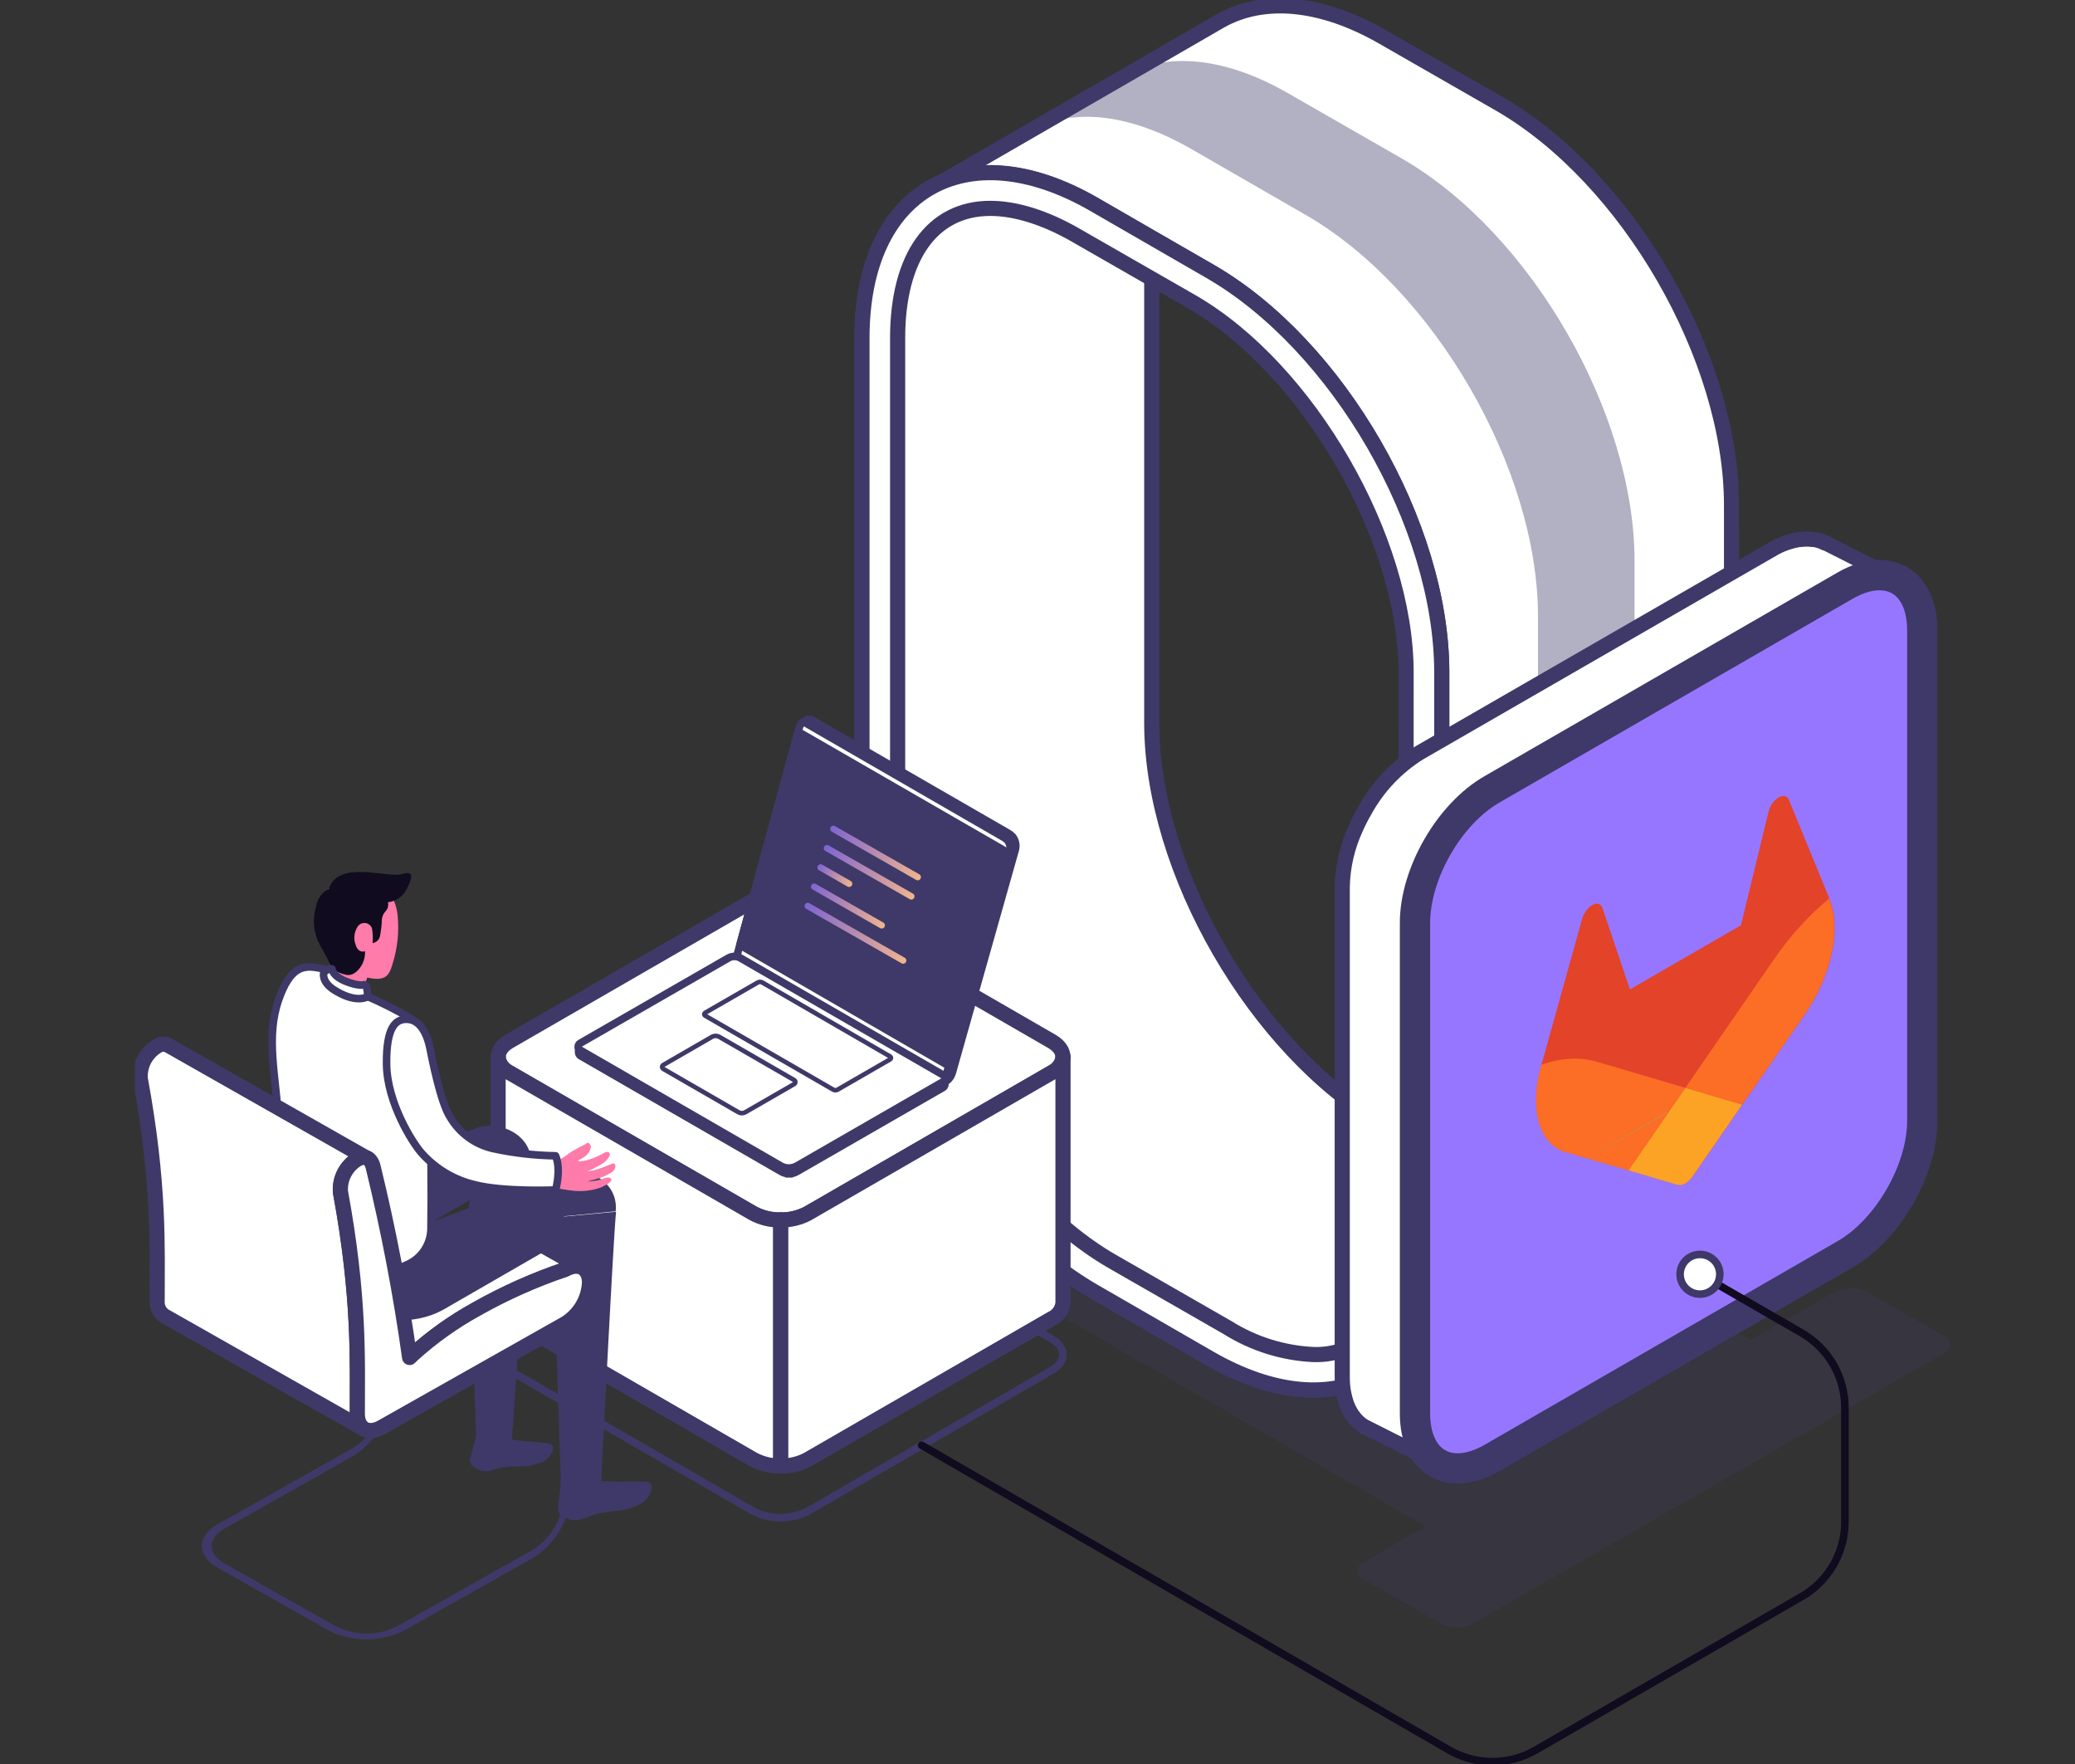
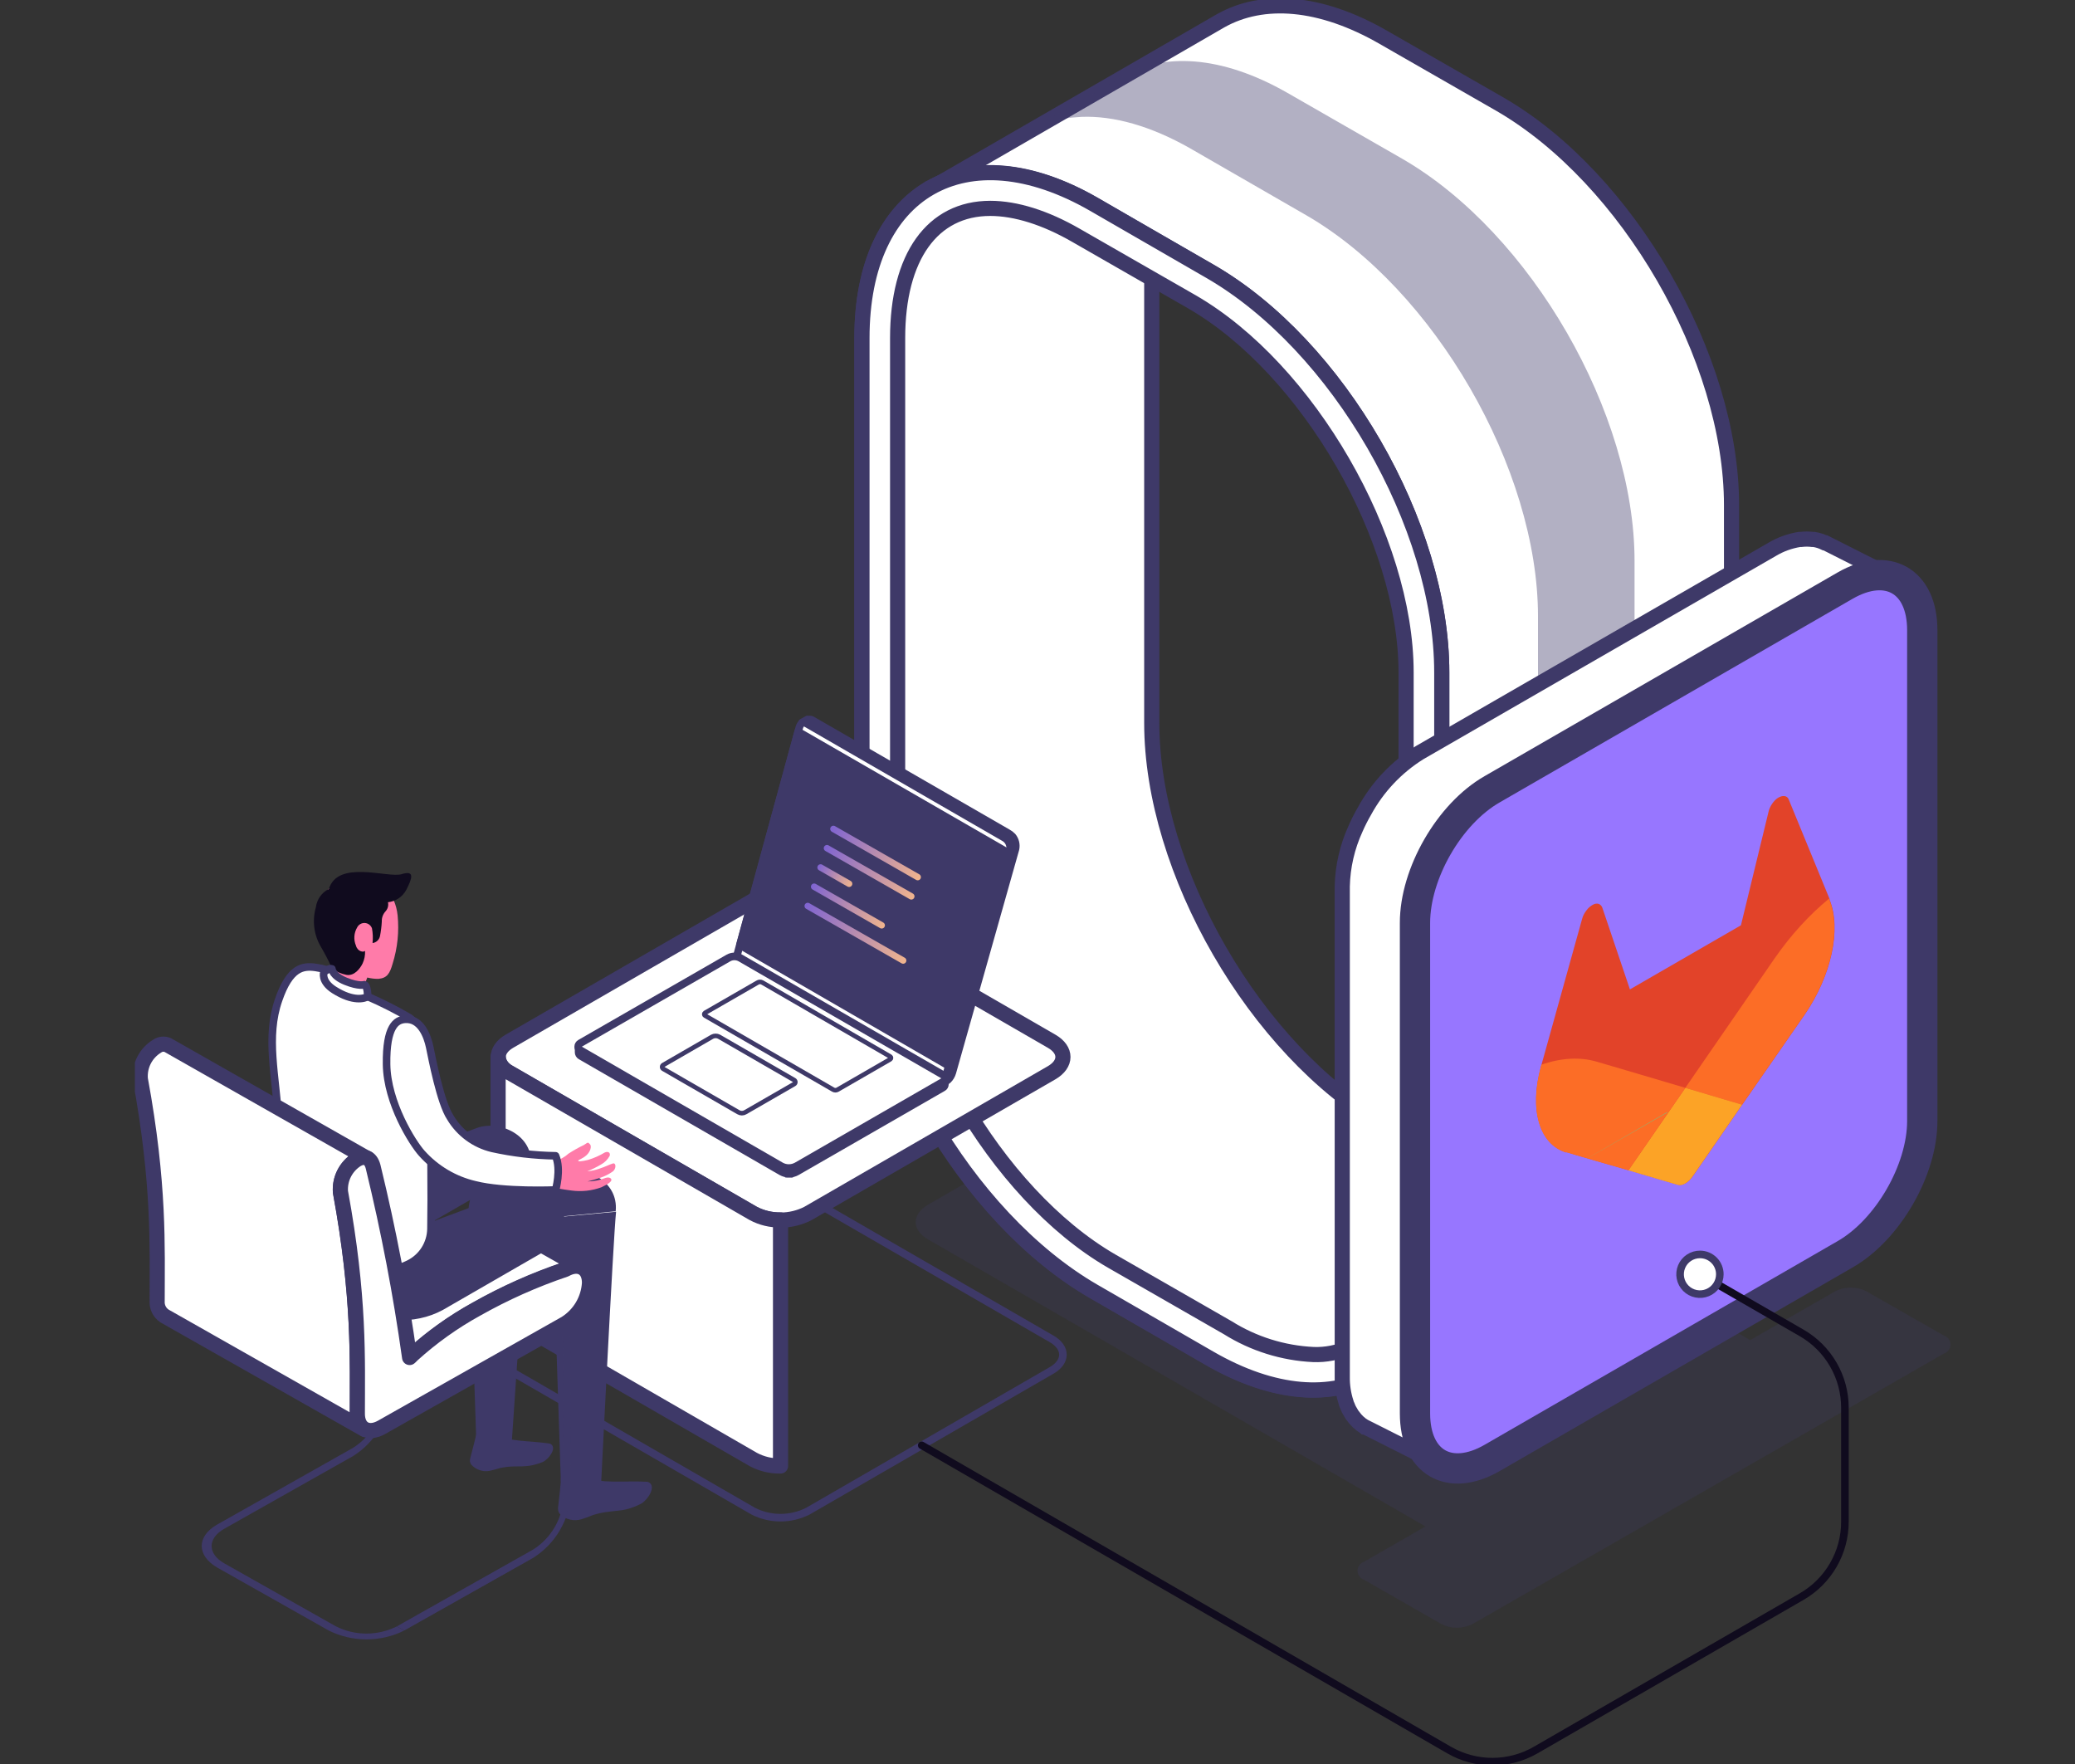
<svg xmlns="http://www.w3.org/2000/svg" fill="none" viewBox="0 0 200 170" height="170" width="200">
  <rect x="0" y="0" width="200" height="170" fill="#333333" stroke="none" />
  <g clip-path="url(#clip0_109_129033)">
    <g opacity="0.24" style="mix-blend-mode:multiply">
      <path fill="#3E3968" d="M89.49 116.072L115.035 101.332C115.956 100.862 116.977 100.617 118.011 100.617C119.046 100.617 120.067 100.862 120.988 101.332L168.689 129.147L176.901 124.434C177.362 124.202 177.871 124.081 178.388 124.081C178.904 124.081 179.413 124.202 179.874 124.434L187.379 128.718C187.56 128.779 187.717 128.894 187.829 129.048C187.94 129.203 188 129.389 188 129.579C188 129.769 187.94 129.955 187.829 130.109C187.717 130.264 187.56 130.379 187.379 130.439L141.923 156.519C141.46 156.751 140.95 156.872 140.432 156.872C139.915 156.872 139.404 156.751 138.942 156.519L131.452 152.234C131.274 152.172 131.119 152.057 131.01 151.903C130.9 151.749 130.841 151.566 130.841 151.377C130.841 151.188 130.9 151.005 131.01 150.851C131.119 150.697 131.274 150.582 131.452 150.52L137.391 147.107L89.505 119.478C87.847 118.557 87.847 117.021 89.49 116.072Z" />
    </g>
    <path stroke-miterlimit="10" stroke-width="1.46" stroke="#3E3968" fill="white" d="M133.354 108.323C121.018 101.182 111.012 83.9 111.012 69.668V22.916L105.416 19.681C99.255 16.11 93.68 15.789 89.642 18.11H89.599C89.542 18.11 89.499 18.189 89.442 18.217C85.511 20.595 83.073 25.537 83.073 32.542V85.822C83.073 100.054 93.08 117.364 105.416 124.476L116.615 130.946C128.959 138.023 138.965 132.238 138.965 118.02V111.594L133.354 108.323Z" />
    <path stroke-miterlimit="10" stroke-width="1.46" stroke="#3E3968" fill="white" d="M166.895 48.688C166.895 34.456 156.889 17.153 144.56 10.034L133.353 3.607C127.25 0.086 121.725 -0.271 117.694 1.978L117.579 2.043L89.705 18.146C93.743 15.825 99.318 16.168 105.479 19.717L111.075 22.952L116.679 26.18C128.958 33.264 138.964 50.566 138.964 64.798V111.529L144.567 114.757C156.903 121.898 166.902 116.107 166.902 101.903L166.895 48.688Z" />
    <g opacity="0.4">
      <path fill="#3E3968" d="M157.547 54.066V107.245C157.547 117.121 152.73 122.912 145.661 123.155C147.312 120.506 148.241 116.971 148.241 112.622V59.4C148.241 45.175 138.235 27.872 125.906 20.745L114.692 14.283C110.911 12.14 107.352 11.141 104.243 11.262C102.978 11.329 101.722 11.511 100.491 11.805C100.491 11.805 106.83 8.191 107.995 7.477C112.055 5.014 117.73 5.335 124.012 8.906L135.212 15.332C147.584 22.516 157.547 39.819 157.547 54.066Z" />
    </g>
    <path stroke-miterlimit="10" stroke-width="1.46" stroke="#3E3968" fill="white" d="M138.965 118.021C138.965 132.253 128.959 138.016 116.623 130.91L105.423 124.448C93.087 117.307 83.081 100.018 83.081 85.786V32.571C83.081 18.332 93.087 12.576 105.423 19.681L116.623 26.144C128.959 33.264 138.965 50.566 138.965 64.806V118.021ZM135.527 64.806C135.527 51.909 126.078 35.57 114.907 29.1L103.7 22.673C100.763 20.981 97.911 20.081 95.445 20.081C89.856 20.081 86.518 24.759 86.518 32.585V85.822C86.518 98.719 95.96 115.057 107.138 121.527L118.338 127.954C120.821 129.51 123.665 130.401 126.593 130.539C127.785 130.585 128.972 130.351 130.057 129.855C131.142 129.359 132.095 128.615 132.84 127.683C134.591 125.483 135.52 122.163 135.52 118.071L135.527 64.806Z" />
    <path stroke-miterlimit="10" stroke-width="1.46" stroke="#3E3968" fill="white" d="M182.699 55.729L175.931 52.309H175.866C175.542 52.15 175.195 52.042 174.837 51.987H174.701C174.331 51.941 173.957 51.941 173.586 51.987H173.451C172.516 52.135 171.618 52.459 170.806 52.944L136.821 72.539C134.599 73.925 132.772 75.861 131.518 78.159C131.197 78.711 130.908 79.281 130.653 79.866C129.853 81.612 129.418 83.502 129.374 85.422V132.71C129.364 133.541 129.49 134.368 129.745 135.159C129.745 135.259 129.817 135.352 129.853 135.445C129.888 135.538 129.938 135.666 129.988 135.773C130.038 135.88 130.096 135.966 130.153 136.066C130.21 136.166 130.253 136.252 130.31 136.337L130.417 136.473C130.701 136.879 131.066 137.222 131.489 137.48L131.539 137.523H131.582L138.965 141.243L142.925 133.502L170.842 117.392C174.959 115.021 178.289 109.251 178.289 104.538V64.356L182.699 55.729Z" />
    <path stroke-miterlimit="10" stroke-width="2.92" stroke="#3E3968" fill="#9776FF" d="M143.825 76.06L177.832 56.443C181.942 54.072 185.279 56.001 185.279 60.728V108.03C185.279 112.772 181.942 118.542 177.832 120.884L143.825 140.501C139.716 142.872 136.385 140.951 136.385 136.216V88.949C136.378 84.201 139.68 78.431 143.825 76.06Z" />
    <path fill="#E24329" d="M176.359 86.686L176.322 86.579L172.404 77.04C172.33 76.848 172.182 76.741 171.997 76.72C171.812 76.699 171.609 76.752 171.387 76.88C171.166 77.008 170.962 77.232 170.796 77.478C170.63 77.723 170.5 78.011 170.445 78.299L167.802 89.172L157.101 95.35L154.459 87.529C154.403 87.326 154.274 87.187 154.107 87.113C153.941 87.059 153.738 87.07 153.516 87.198C153.294 87.326 153.091 87.486 152.906 87.742C152.721 87.977 152.573 88.254 152.5 88.532L148.581 102.595L148.545 102.745C147.38 106.917 148.378 110.288 150.966 111.057L151.003 111.035C151.003 111.057 156.972 112.775 156.972 112.775L159.929 113.649L161.722 114.172C162.147 114.311 162.757 113.959 163.182 113.329L164.974 110.737L167.931 106.447L173.938 97.794C176.525 94.038 177.505 89.524 176.34 86.697L176.359 86.686Z" />
    <path fill="#FC6D26" d="M176.358 86.686L176.321 86.579C174.38 88.169 172.588 90.143 171.054 92.352C171.035 92.363 166.396 99.117 162.441 104.836C165.361 105.711 167.912 106.458 167.912 106.458L173.918 97.805C176.506 94.049 177.485 89.535 176.321 86.707L176.358 86.686Z" />
    <path fill="#FCA326" d="M156.953 112.785L159.91 113.66L161.703 114.183C162.128 114.322 162.738 113.97 163.163 113.34L164.956 110.747L167.913 106.458C167.913 106.458 165.362 105.711 162.442 104.836C159.504 109.093 156.953 112.785 156.953 112.785Z" />
    <path fill="#FC6D26" d="M153.831 102.297C152.297 101.86 150.504 101.934 148.564 102.607L148.527 102.756C147.363 106.928 148.361 110.3 150.948 111.068L150.985 111.047C150.985 111.068 156.954 112.786 156.954 112.786C156.954 112.786 159.505 109.094 162.443 104.837C158.507 103.674 153.868 102.297 153.831 102.297Z" />
    <path fill="#1BFCBE" d="M151.815 112.315L160.699 107.209V107.181L151.815 112.315Z" />
    <path stroke-linejoin="round" stroke-linecap="round" stroke-width="0.73" stroke="#3E3968" d="M101.363 129.032L77.863 115.464C77.047 115.052 76.146 114.838 75.233 114.838C74.319 114.838 73.418 115.052 72.603 115.464L49.095 129.032C47.666 129.875 47.666 131.232 49.095 132.067L72.603 145.635C73.418 146.047 74.319 146.261 75.233 146.261C76.146 146.261 77.047 146.047 77.863 145.635L101.363 132.067C102.814 131.232 102.814 129.868 101.363 129.032Z" />
    <path stroke-linejoin="round" stroke-linecap="round" stroke-width="1.46" stroke="#3E3968" fill="white" d="M101.363 100.347L77.863 86.779C77.047 86.367 76.146 86.152 75.233 86.152C74.319 86.152 73.418 86.367 72.603 86.779L49.095 100.347C47.666 101.182 47.666 102.539 49.095 103.382L72.603 116.95C73.417 117.365 74.318 117.582 75.233 117.582C76.147 117.582 77.049 117.365 77.863 116.95L101.363 103.382C102.814 102.539 102.814 101.182 101.363 100.347Z" />
-     <path stroke-linejoin="round" stroke-linecap="round" stroke-width="1.46" stroke="#3E3968" fill="white" d="M102.457 125.562C102.425 125.889 102.306 126.202 102.114 126.469C101.922 126.736 101.663 126.948 101.364 127.083L77.863 140.651C77.056 141.084 76.15 141.3 75.233 141.28V117.564C76.15 117.585 77.056 117.369 77.863 116.936L101.364 103.368C101.665 103.234 101.925 103.023 102.117 102.756C102.309 102.488 102.427 102.175 102.457 101.847V125.562Z" />
    <path stroke-linejoin="round" stroke-linecap="round" stroke-width="1.46" stroke="#3E3968" fill="white" d="M48.009 125.562C48.04 125.889 48.157 126.201 48.348 126.468C48.539 126.735 48.796 126.947 49.095 127.083L72.602 140.651C73.41 141.084 74.316 141.3 75.232 141.28V117.564C74.316 117.586 73.409 117.37 72.602 116.936L49.095 103.368C48.795 103.233 48.536 103.022 48.345 102.754C48.154 102.487 48.038 102.174 48.009 101.847V125.562Z" />
    <path stroke-linejoin="round" stroke-linecap="round" stroke-width="0.73" stroke="#3E3968" fill="#3E3968" d="M97.581 80.609C97.721 80.777 97.82 80.976 97.871 81.189C97.922 81.402 97.923 81.624 97.874 81.837L91.792 103.36C91.713 103.631 91.566 103.877 91.363 104.074C91.334 104.105 91.3 104.132 91.263 104.153L91.163 104.196C91.129 104.215 91.09 104.224 91.051 104.223C91.012 104.222 90.974 104.211 90.941 104.191C90.907 104.171 90.88 104.142 90.861 104.108C90.843 104.073 90.833 104.035 90.834 103.996C90.834 103.955 90.823 103.916 90.803 103.881C90.783 103.846 90.755 103.817 90.72 103.796L71.523 92.713C71.481 92.686 71.448 92.647 71.428 92.601C71.409 92.555 71.405 92.504 71.415 92.456L77.598 69.961C77.612 69.907 77.606 69.85 77.582 69.8C77.556 69.75 77.514 69.711 77.462 69.69L77.312 69.626L77.841 69.333L77.769 69.376C77.922 69.323 78.088 69.323 78.241 69.376L97.117 80.259C97.289 80.351 97.446 80.469 97.581 80.609Z" />
    <path stroke-miterlimit="10" stroke-width="0.73" stroke="#3E3968" fill="white" d="M70.794 92.963L77.04 70.111C77.067 70.015 77.108 69.924 77.162 69.84C77.284 69.647 77.441 69.554 77.648 69.676L96.795 80.73C96.97 80.829 97.114 80.972 97.215 81.145C97.315 81.319 97.368 81.515 97.367 81.716L91.078 104.031C91.078 104.098 91.061 104.164 91.027 104.222C90.994 104.281 90.946 104.329 90.888 104.362C90.829 104.396 90.763 104.413 90.696 104.413C90.629 104.412 90.564 104.394 90.506 104.36L70.794 92.963Z" />
    <path stroke-linejoin="round" stroke-linecap="round" stroke-width="0.73" stroke="#3E3968" fill="#3E3968" d="M76.934 70.512L97.254 82.23L91.479 102.739L71.317 91.078L76.934 70.512Z" />
    <path stroke-linecap="round" stroke-miterlimit="10" stroke-width="0.73" stroke="#3E3968" fill="#3E3968" d="M76.068 112.565V113.115C75.803 113.116 75.541 113.047 75.311 112.915L55.963 101.754C55.904 101.719 55.855 101.668 55.821 101.608C55.787 101.548 55.769 101.48 55.77 101.411V100.868C55.77 100.935 55.787 101.001 55.821 101.059C55.855 101.117 55.904 101.164 55.963 101.197L75.311 112.365C75.541 112.497 75.803 112.566 76.068 112.565Z" />
    <path stroke-miterlimit="10" stroke-width="0.73" stroke="#3E3968" fill="#3E3968" d="M91.077 103.925V104.289C91.081 104.358 91.081 104.427 91.077 104.496C91.077 104.56 91.059 104.623 91.027 104.678C90.994 104.733 90.948 104.779 90.892 104.81L76.804 112.915C76.57 113.05 76.303 113.119 76.032 113.115V112.565C76.303 112.566 76.569 112.497 76.804 112.366L90.892 104.253C90.949 104.22 90.997 104.172 91.029 104.114C91.062 104.057 91.079 103.991 91.077 103.925Z" />
    <path stroke-miterlimit="10" stroke-width="0.73" stroke="#3E3968" fill="white" d="M91.078 103.925C91.079 103.992 91.061 104.058 91.027 104.116C90.993 104.174 90.944 104.221 90.885 104.253L76.798 112.366C76.562 112.498 76.296 112.566 76.026 112.566C75.76 112.566 75.499 112.497 75.268 112.366L55.921 101.197C55.862 101.165 55.813 101.117 55.779 101.059C55.745 101.002 55.727 100.936 55.728 100.869C55.727 100.802 55.745 100.736 55.779 100.678C55.813 100.62 55.862 100.572 55.921 100.54L70.215 92.321C70.39 92.222 70.587 92.171 70.787 92.171C70.987 92.171 71.184 92.222 71.359 92.321L90.899 103.596C90.956 103.631 91.002 103.679 91.033 103.737C91.064 103.794 91.08 103.859 91.078 103.925Z" />
    <path stroke-miterlimit="10" stroke-width="0.44" stroke="#3E3968" d="M73.009 94.698L67.942 97.618C67.921 97.632 67.904 97.651 67.893 97.673C67.881 97.694 67.875 97.719 67.875 97.743C67.875 97.768 67.881 97.793 67.893 97.814C67.904 97.836 67.921 97.855 67.942 97.868L80.307 105.01C80.372 105.048 80.446 105.068 80.521 105.068C80.597 105.068 80.671 105.048 80.736 105.01L85.81 102.082C85.832 102.068 85.851 102.05 85.863 102.027C85.876 102.004 85.883 101.979 85.883 101.953C85.883 101.927 85.876 101.902 85.863 101.879C85.851 101.857 85.832 101.838 85.81 101.825L73.474 94.684C73.403 94.644 73.322 94.624 73.24 94.626C73.158 94.629 73.078 94.653 73.009 94.698Z" />
    <path stroke-miterlimit="10" stroke-width="0.44" stroke="#3E3968" d="M68.643 99.911L63.933 102.632C63.898 102.65 63.869 102.677 63.849 102.711C63.829 102.744 63.819 102.782 63.819 102.821C63.819 102.86 63.829 102.898 63.849 102.931C63.869 102.965 63.898 102.992 63.933 103.01L71.173 107.188C71.273 107.247 71.388 107.279 71.505 107.279C71.622 107.279 71.737 107.247 71.837 107.188L76.547 104.474C76.582 104.455 76.61 104.427 76.63 104.393C76.65 104.359 76.66 104.321 76.66 104.281C76.66 104.242 76.65 104.204 76.63 104.17C76.61 104.136 76.582 104.108 76.547 104.089L69.307 99.911C69.205 99.857 69.091 99.829 68.975 99.829C68.859 99.829 68.745 99.857 68.643 99.911Z" />
    <path fill="#3E3968" d="M45.465 141.194C45.682 141.421 45.953 141.591 46.252 141.688C46.552 141.785 46.87 141.807 47.18 141.751C47.587 141.658 47.859 141.58 48.166 141.487C48.636 141.382 49.115 141.327 49.596 141.323C50.103 141.323 50.504 141.323 51.025 141.258C51.462 141.19 51.889 141.07 52.297 140.901C52.841 140.673 53.727 139.573 53.084 139.159C53.03 139.132 52.972 139.115 52.912 139.109C51.111 138.838 48.781 138.945 48.209 138.252H45.872C45.944 138.252 45.365 140.337 45.329 140.516C45.303 140.613 45.291 140.714 45.293 140.816C45.312 140.956 45.371 141.088 45.465 141.194Z" />
    <path fill="#3E3968" d="M47.808 114.236L46.186 112.865C46.186 112.865 45.149 115.557 45.171 116.514C45.192 117.471 45.886 138.252 45.886 138.252C45.886 138.252 47.644 140.201 49.345 138.73C49.345 138.73 50.939 115.043 51.203 112.387L47.83 114.236" />
    <path fill="#3E3968" d="M54.02 145.971C54.292 146.209 54.62 146.375 54.974 146.452C55.328 146.53 55.695 146.516 56.042 146.413C56.413 146.299 56.779 146.165 57.136 146.014C57.666 145.844 58.212 145.732 58.766 145.678C59.344 145.592 59.802 145.592 60.374 145.457C60.87 145.331 61.35 145.147 61.803 144.907C62.389 144.592 63.325 143.243 62.518 142.843C62.459 142.811 62.392 142.796 62.325 142.8C60.231 142.679 57.579 143.043 56.857 142.314L54.048 142.429C54.127 142.429 53.827 145 53.798 145.207C53.78 145.323 53.78 145.441 53.798 145.556C53.832 145.713 53.908 145.856 54.02 145.971Z" />
    <path fill="#3E3968" d="M54.349 117.242C54.349 117.242 53.32 119.928 53.341 120.892C53.363 121.856 54.056 142.757 54.056 142.757C54.056 142.757 56.25 144.221 57.951 142.757C57.951 142.757 59.102 119.428 59.381 116.778" />
    <path fill="#3E3968" d="M38.152 134.588V135.381L51.317 127.954C52.94 127.04 54.269 127.776 54.269 129.597L54.312 144.379C54.254 145.379 53.958 146.351 53.448 147.215C52.938 148.078 52.23 148.807 51.382 149.342L38.259 156.74L38.974 157.125L51.382 150.134C52.435 149.472 53.315 148.568 53.947 147.497C54.58 146.426 54.948 145.22 55.02 143.979L54.977 129.182C54.977 126.926 53.326 126.012 51.317 127.147L38.152 134.588Z" />
    <mask height="32" width="18" y="126" x="38" maskUnits="userSpaceOnUse" style="mask-type:luminance" id="mask0_109_129033">
      <path fill="white" d="M38.152 134.588V135.381L51.317 127.954C52.94 127.04 54.269 127.776 54.269 129.597L54.312 144.379C54.254 145.379 53.958 146.351 53.448 147.215C52.938 148.078 52.23 148.807 51.382 149.342L38.259 156.74L38.974 157.125L51.382 150.134C52.435 149.472 53.315 148.568 53.947 147.497C54.58 146.426 54.948 145.22 55.02 143.979L54.977 129.182C54.977 126.926 53.326 126.012 51.317 127.147L38.152 134.588Z" />
    </mask>
    <g mask="url(#mask0_109_129033)">
      <path fill="#3E3968" d="M38.153 134.588V135.381L51.318 127.954C52.94 127.04 54.27 127.776 54.27 129.597L54.313 144.379C54.255 145.379 53.958 146.351 53.449 147.215C52.939 148.078 52.231 148.807 51.382 149.342L38.246 156.74L38.96 157.125L51.368 150.134C52.421 149.472 53.301 148.568 53.934 147.497C54.566 146.426 54.934 145.22 55.006 143.979L54.963 129.182C54.963 126.926 53.312 126.012 51.304 127.147L38.153 134.588Z" />
    </g>
    <path fill="#3E3968" d="M20.9 146.942L34.029 139.53C34.878 138.996 35.587 138.266 36.097 137.403C36.606 136.54 36.902 135.567 36.96 134.567L36.917 119.778C36.917 117.957 35.595 117.221 33.965 118.135L20.8 125.562V124.769L33.965 117.342C35.98 116.207 37.617 117.121 37.624 119.378L37.667 134.174C37.595 135.413 37.228 136.618 36.597 137.687C35.965 138.757 35.087 139.66 34.036 140.322L21.607 147.335C19.992 148.256 19.999 149.741 21.607 150.656L32.386 156.74C33.295 157.194 34.299 157.431 35.316 157.431C36.333 157.431 37.336 157.194 38.246 156.74L38.961 157.14C37.831 157.7 36.587 157.991 35.327 157.991C34.066 157.991 32.822 157.7 31.692 157.14L20.914 151.055C18.963 149.906 18.942 148.078 20.9 146.942Z" />
    <path stroke-miterlimit="10" stroke-width="1.46" stroke="#3E3968" fill="white" d="M46.544 116.778C45.851 118.248 44.749 119.488 43.37 120.349C43.049 120.766 42.687 121.151 42.291 121.498L40.433 122.741C38.467 123.698 36.21 123.87 34.122 123.219C33.064 122.89 32.081 122.354 31.231 121.643C30.381 120.932 29.68 120.06 29.169 119.078C28.517 117.811 28.214 116.394 28.29 114.971L28.419 114.314C27.84 114.607 27.253 114.921 26.653 115.264C24.323 116.534 22.162 118.091 20.221 119.899L39.475 130.839C41.419 129.031 43.579 127.472 45.908 126.197C48.639 124.654 51.511 123.372 54.484 122.37C54.723 122.201 55.002 122.098 55.292 122.07C55.584 122.043 55.877 122.092 56.143 122.212L46.544 116.778Z" />
    <path fill="#3E3968" d="M46.05 108.674C44.135 109.388 31.234 114.208 31.234 114.208C31.234 114.208 31.741 123.356 34.5 121.877L47.794 114.208L51.168 112.358C51.475 109.388 48.159 107.959 46.05 108.674Z" />
    <path fill="#3E3968" d="M59.344 116.735C59.644 113.75 56.328 112.279 54.227 113.043C52.319 113.758 39.411 118.578 39.411 118.578L26.603 117.499C26.295 122.291 29.397 124.341 32.971 125.912C36.545 127.483 39.925 127.733 42.677 126.247L55.978 118.578L54.348 117.214" />
    <path fill="#FF7BA9" d="M38.325 88.222C38.111 86.136 36.703 84.494 34.558 84.501C33.695 84.499 32.854 84.77 32.153 85.273C31.452 85.776 30.927 86.487 30.654 87.305C30.38 88.123 30.371 89.006 30.628 89.83C30.885 90.653 31.395 91.375 32.086 91.892C32.086 91.892 32.143 92.156 32.214 92.406C32.133 92.841 32.026 93.27 31.892 93.692C31.764 93.927 31.142 93.692 30.313 93.577C29.741 93.492 29.598 94.556 29.97 95.548C30.341 96.541 31.685 97.376 32.993 97.612C34.301 97.848 36.41 97.026 35.659 96.455C34.909 95.884 34.894 95.662 35.016 95.27C35.137 94.877 35.316 94.427 35.402 94.206C35.747 94.294 36.103 94.337 36.46 94.334C37.31 94.263 37.567 93.834 37.846 92.863C38.315 91.364 38.478 89.785 38.325 88.222Z" />
    <path fill="#100B1E" d="M38.717 84.243C37.416 84.651 32.57 82.815 31.698 85.672C31.361 85.839 31.07 86.087 30.852 86.394C30.634 86.7 30.495 87.055 30.447 87.428C30.262 88.07 30.21 88.743 30.297 89.405C30.383 90.067 30.604 90.705 30.948 91.278C31.337 91.941 31.69 92.625 32.005 93.327C32.408 93.638 32.878 93.851 33.378 93.948C34.171 94.091 34.728 93.305 34.95 92.849C35.126 92.469 35.207 92.052 35.186 91.635C35.057 91.799 34.471 91.727 34.307 91.127C34.188 90.848 34.137 90.545 34.157 90.243C34.177 89.94 34.267 89.647 34.421 89.385C34.488 89.249 34.594 89.135 34.725 89.057C34.856 88.98 35.007 88.943 35.159 88.951C35.312 88.958 35.458 89.01 35.581 89.1C35.704 89.19 35.797 89.314 35.851 89.457C35.94 89.927 35.959 90.408 35.908 90.885C36.08 90.862 36.241 90.787 36.369 90.669C36.497 90.552 36.586 90.397 36.623 90.228C36.716 89.757 36.776 89.279 36.801 88.799C36.787 88.441 36.916 88.092 37.159 87.828C37.266 87.712 37.344 87.571 37.385 87.418C37.426 87.265 37.429 87.105 37.394 86.95C37.758 86.91 38.107 86.784 38.412 86.581C38.717 86.379 38.968 86.106 39.145 85.786C39.717 84.672 40.025 83.837 38.717 84.243Z" />
    <path stroke-linejoin="round" stroke-linecap="round" stroke-width="0.73" stroke="#3E3968" fill="white" d="M31.555 93.484C31.434 93.884 31.77 94.527 33.178 95.276C35.079 96.29 35.444 96.04 35.444 96.04C36.819 96.637 38.158 97.314 39.453 98.069C40.69 98.933 41.24 101.432 41.404 105.645C41.554 109.38 41.597 115.3 41.54 118.435C41.528 119.139 41.321 119.827 40.943 120.422C40.565 121.016 40.029 121.495 39.396 121.805C38.405 122.301 37.3 122.526 36.194 122.455C33.242 122.212 27.817 119.513 26.61 117.499C26.645 113.215 27.003 110.623 26.853 108.066C26.588 103.56 25.602 99.982 26.853 96.369C27.939 93.213 29.197 93.063 30.426 93.234C30.808 93.288 31.186 93.372 31.555 93.484Z" />
    <path stroke-linejoin="round" stroke-linecap="round" stroke-width="0.73" stroke="#3E3968" fill="white" d="M31.991 93.37C31.77 93.277 31.405 93.541 31.219 93.698C31.219 93.698 30.905 94.57 32.199 95.398C34.078 96.591 35.165 96.219 35.443 96.041C35.443 96.041 35.443 94.991 35.122 94.898C35.122 94.898 34.614 95.091 33.321 94.57C32.027 94.048 31.991 93.37 31.991 93.37Z" />
    <path fill="#FF7BA9" d="M56.278 110.345C55.765 110.591 55.268 110.87 54.791 111.18C54.419 111.52 53.971 111.765 53.483 111.894C52.09 112.049 50.681 112.02 49.295 111.809C47.23 111.616 46.243 110.552 45.293 109.881C43.37 108.517 42.434 106.003 41.769 104.168C41.319 102.875 40.225 102.647 39.625 103.211C39.182 103.654 38.717 105.353 39.332 107.852C39.811 109.766 42.42 111.709 44.114 112.851C45.274 113.584 46.573 114.07 47.93 114.279C49.697 114.481 51.477 114.553 53.255 114.494C53.762 114.494 54.141 114.622 55.106 114.736C56.07 114.863 57.051 114.755 57.965 114.422C58.679 114.094 58.93 113.858 58.93 113.708C58.93 113.558 58.73 113.408 58.372 113.515C57.817 113.736 57.226 113.853 56.628 113.858C56.628 113.858 57.422 113.658 57.893 113.494C58.307 113.351 58.699 113.151 59.058 112.901C59.409 112.651 59.401 112.023 59.058 112.13C58.715 112.237 58.437 112.408 57.743 112.637C57.376 112.764 56.994 112.846 56.607 112.88C57.061 112.697 57.501 112.48 57.922 112.23C58.271 112.043 58.558 111.761 58.751 111.416C58.851 111.237 58.751 110.88 58.294 111.066C57.79 111.372 57.25 111.612 56.685 111.78C56.107 111.93 55.678 111.959 55.735 111.851C55.792 111.744 56.135 111.68 56.521 111.337C56.907 110.995 57.057 110.459 56.857 110.266C56.657 110.073 56.714 110.059 56.278 110.345Z" />
    <path stroke-linejoin="round" stroke-linecap="round" stroke-width="0.73" stroke="#3E3968" fill="white" d="M39.025 98.234C38.196 98.298 37.21 98.883 37.26 102.575C37.31 106.267 39.755 110.145 40.655 111.145C42.01 112.659 43.8 113.719 45.78 114.179C48.581 114.894 53.549 114.679 53.549 114.679C53.549 114.679 54.12 112.737 53.549 111.387C51.495 111.355 49.45 111.116 47.445 110.673C46.609 110.473 45.821 110.108 45.129 109.599C44.437 109.09 43.853 108.448 43.414 107.71C42.449 106.281 41.627 101.904 41.413 100.89C41.198 99.876 40.569 98.112 39.025 98.234Z" />
    <path stroke-linejoin="round" stroke-linecap="round" stroke-width="1.46" stroke="#3E3968" fill="white" d="M15.146 100.818C15.295 100.714 15.467 100.649 15.648 100.632C15.828 100.614 16.01 100.644 16.176 100.718L35.438 111.658C35.272 111.584 35.09 111.554 34.91 111.572C34.729 111.589 34.556 111.654 34.408 111.758C33.878 112.088 33.45 112.556 33.168 113.113C32.887 113.67 32.765 114.293 32.814 114.915C34.687 125.091 34.43 131.111 34.444 136.338C34.424 136.618 34.479 136.899 34.605 137.15C34.731 137.401 34.922 137.614 35.159 137.766L15.861 126.826C15.627 126.672 15.437 126.459 15.312 126.208C15.186 125.957 15.129 125.678 15.146 125.398C15.146 120.17 15.397 114.151 13.524 103.975C13.475 103.35 13.601 102.724 13.887 102.166C14.174 101.609 14.61 101.142 15.146 100.818Z" />
    <path stroke-linejoin="round" stroke-linecap="round" stroke-width="1.46" stroke="#3E3968" fill="white" d="M34.407 111.736C35.057 111.365 35.715 111.472 35.965 112.451C37.444 118.513 38.617 124.645 39.481 130.824L39.56 130.753L39.76 130.553C41.634 128.856 43.699 127.382 45.914 126.161C48.645 124.618 51.517 123.336 54.49 122.334C55.777 121.62 56.82 122.191 56.82 123.633C56.776 124.423 56.543 125.191 56.14 125.872C55.737 126.553 55.176 127.127 54.505 127.547L39.731 135.887L36.772 137.559C35.486 138.273 34.45 137.701 34.442 136.259C34.442 131.032 34.685 125.012 32.813 114.836C32.774 114.223 32.901 113.612 33.182 113.066C33.463 112.521 33.886 112.061 34.407 111.736Z" />
    <path stroke-linejoin="round" stroke-linecap="round" stroke-width="0.73" stroke="#100B1E" d="M88.841 139.287L139.679 168.658C140.947 169.388 142.384 169.773 143.846 169.773C145.309 169.773 146.746 169.388 148.013 168.658L173.65 153.869C174.919 153.139 175.972 152.088 176.705 150.822C177.438 149.556 177.824 148.119 177.824 146.657V135.667C177.824 134.204 177.438 132.768 176.705 131.501C175.972 130.235 174.919 129.184 173.65 128.454L163.859 122.806" />
    <path stroke-miterlimit="10" stroke-width="0.73" stroke="#3E3968" fill="white" d="M165.766 122.805C165.766 123.184 165.653 123.555 165.442 123.869C165.232 124.184 164.932 124.43 164.582 124.574C164.231 124.719 163.846 124.756 163.474 124.682C163.102 124.607 162.761 124.425 162.493 124.156C162.226 123.888 162.044 123.546 161.971 123.174C161.898 122.803 161.936 122.418 162.083 122.068C162.229 121.719 162.475 121.42 162.791 121.211C163.107 121.001 163.478 120.89 163.857 120.892C164.108 120.892 164.357 120.941 164.589 121.037C164.821 121.134 165.032 121.275 165.209 121.453C165.387 121.63 165.527 121.841 165.622 122.074C165.718 122.306 165.767 122.554 165.766 122.805Z" />
    <line stroke-linecap="round" stroke-width="0.619" stroke="url(#paint0_linear_109_129033)" y2="84.529" x2="88.455" y1="79.885" x1="80.328" />
    <line stroke-linecap="round" stroke-width="0.619" stroke="url(#paint1_linear_109_129033)" y2="86.385" x2="87.836" y1="81.741" x1="79.709" />
    <line stroke-linecap="round" stroke-width="0.619" stroke="url(#paint2_linear_109_129033)" y2="89.176" x2="84.983" y1="85.454" x1="78.471" />
    <line stroke-linecap="round" stroke-width="0.619" stroke="url(#paint3_linear_109_129033)" y2="92.568" x2="87.051" y1="87.312" x1="77.852" />
    <line stroke-linecap="round" stroke-width="0.619" stroke="url(#paint4_linear_109_129033)" y2="85.17" x2="81.841" y1="83.598" x1="79.09" />
  </g>
  <defs>
    <linearGradient gradientUnits="userSpaceOnUse" y2="80.434" x2="79.658" y1="85.385" x1="88.322" id="paint0_linear_109_129033">
      <stop stop-color="#F1B58D" />
      <stop stop-color="#7F64D2" offset="1" />
    </linearGradient>
    <linearGradient gradientUnits="userSpaceOnUse" y2="82.291" x2="79.039" y1="87.242" x1="87.703" id="paint1_linear_109_129033">
      <stop stop-color="#F1B58D" />
      <stop stop-color="#7F64D2" offset="1" />
    </linearGradient>
    <linearGradient gradientUnits="userSpaceOnUse" y2="86.004" x2="77.801" y1="90.032" x1="84.85" id="paint2_linear_109_129033">
      <stop stop-color="#F1B58D" />
      <stop stop-color="#7F64D2" offset="1" />
    </linearGradient>
    <linearGradient gradientUnits="userSpaceOnUse" y2="87.861" x2="77.182" y1="93.424" x1="86.918" id="paint3_linear_109_129033">
      <stop stop-color="#F1B58D" />
      <stop stop-color="#7F64D2" offset="1" />
    </linearGradient>
    <linearGradient gradientUnits="userSpaceOnUse" y2="84.147" x2="78.42" y1="86.026" x1="81.708" id="paint4_linear_109_129033">
      <stop stop-color="#F1B58D" />
      <stop stop-color="#7F64D2" offset="1" />
    </linearGradient>
    <clipPath id="clip0_109_129033">
      <rect transform="matrix(-1 0 0 1 188 0)" fill="white" height="170" width="175" />
    </clipPath>
  </defs>
</svg>